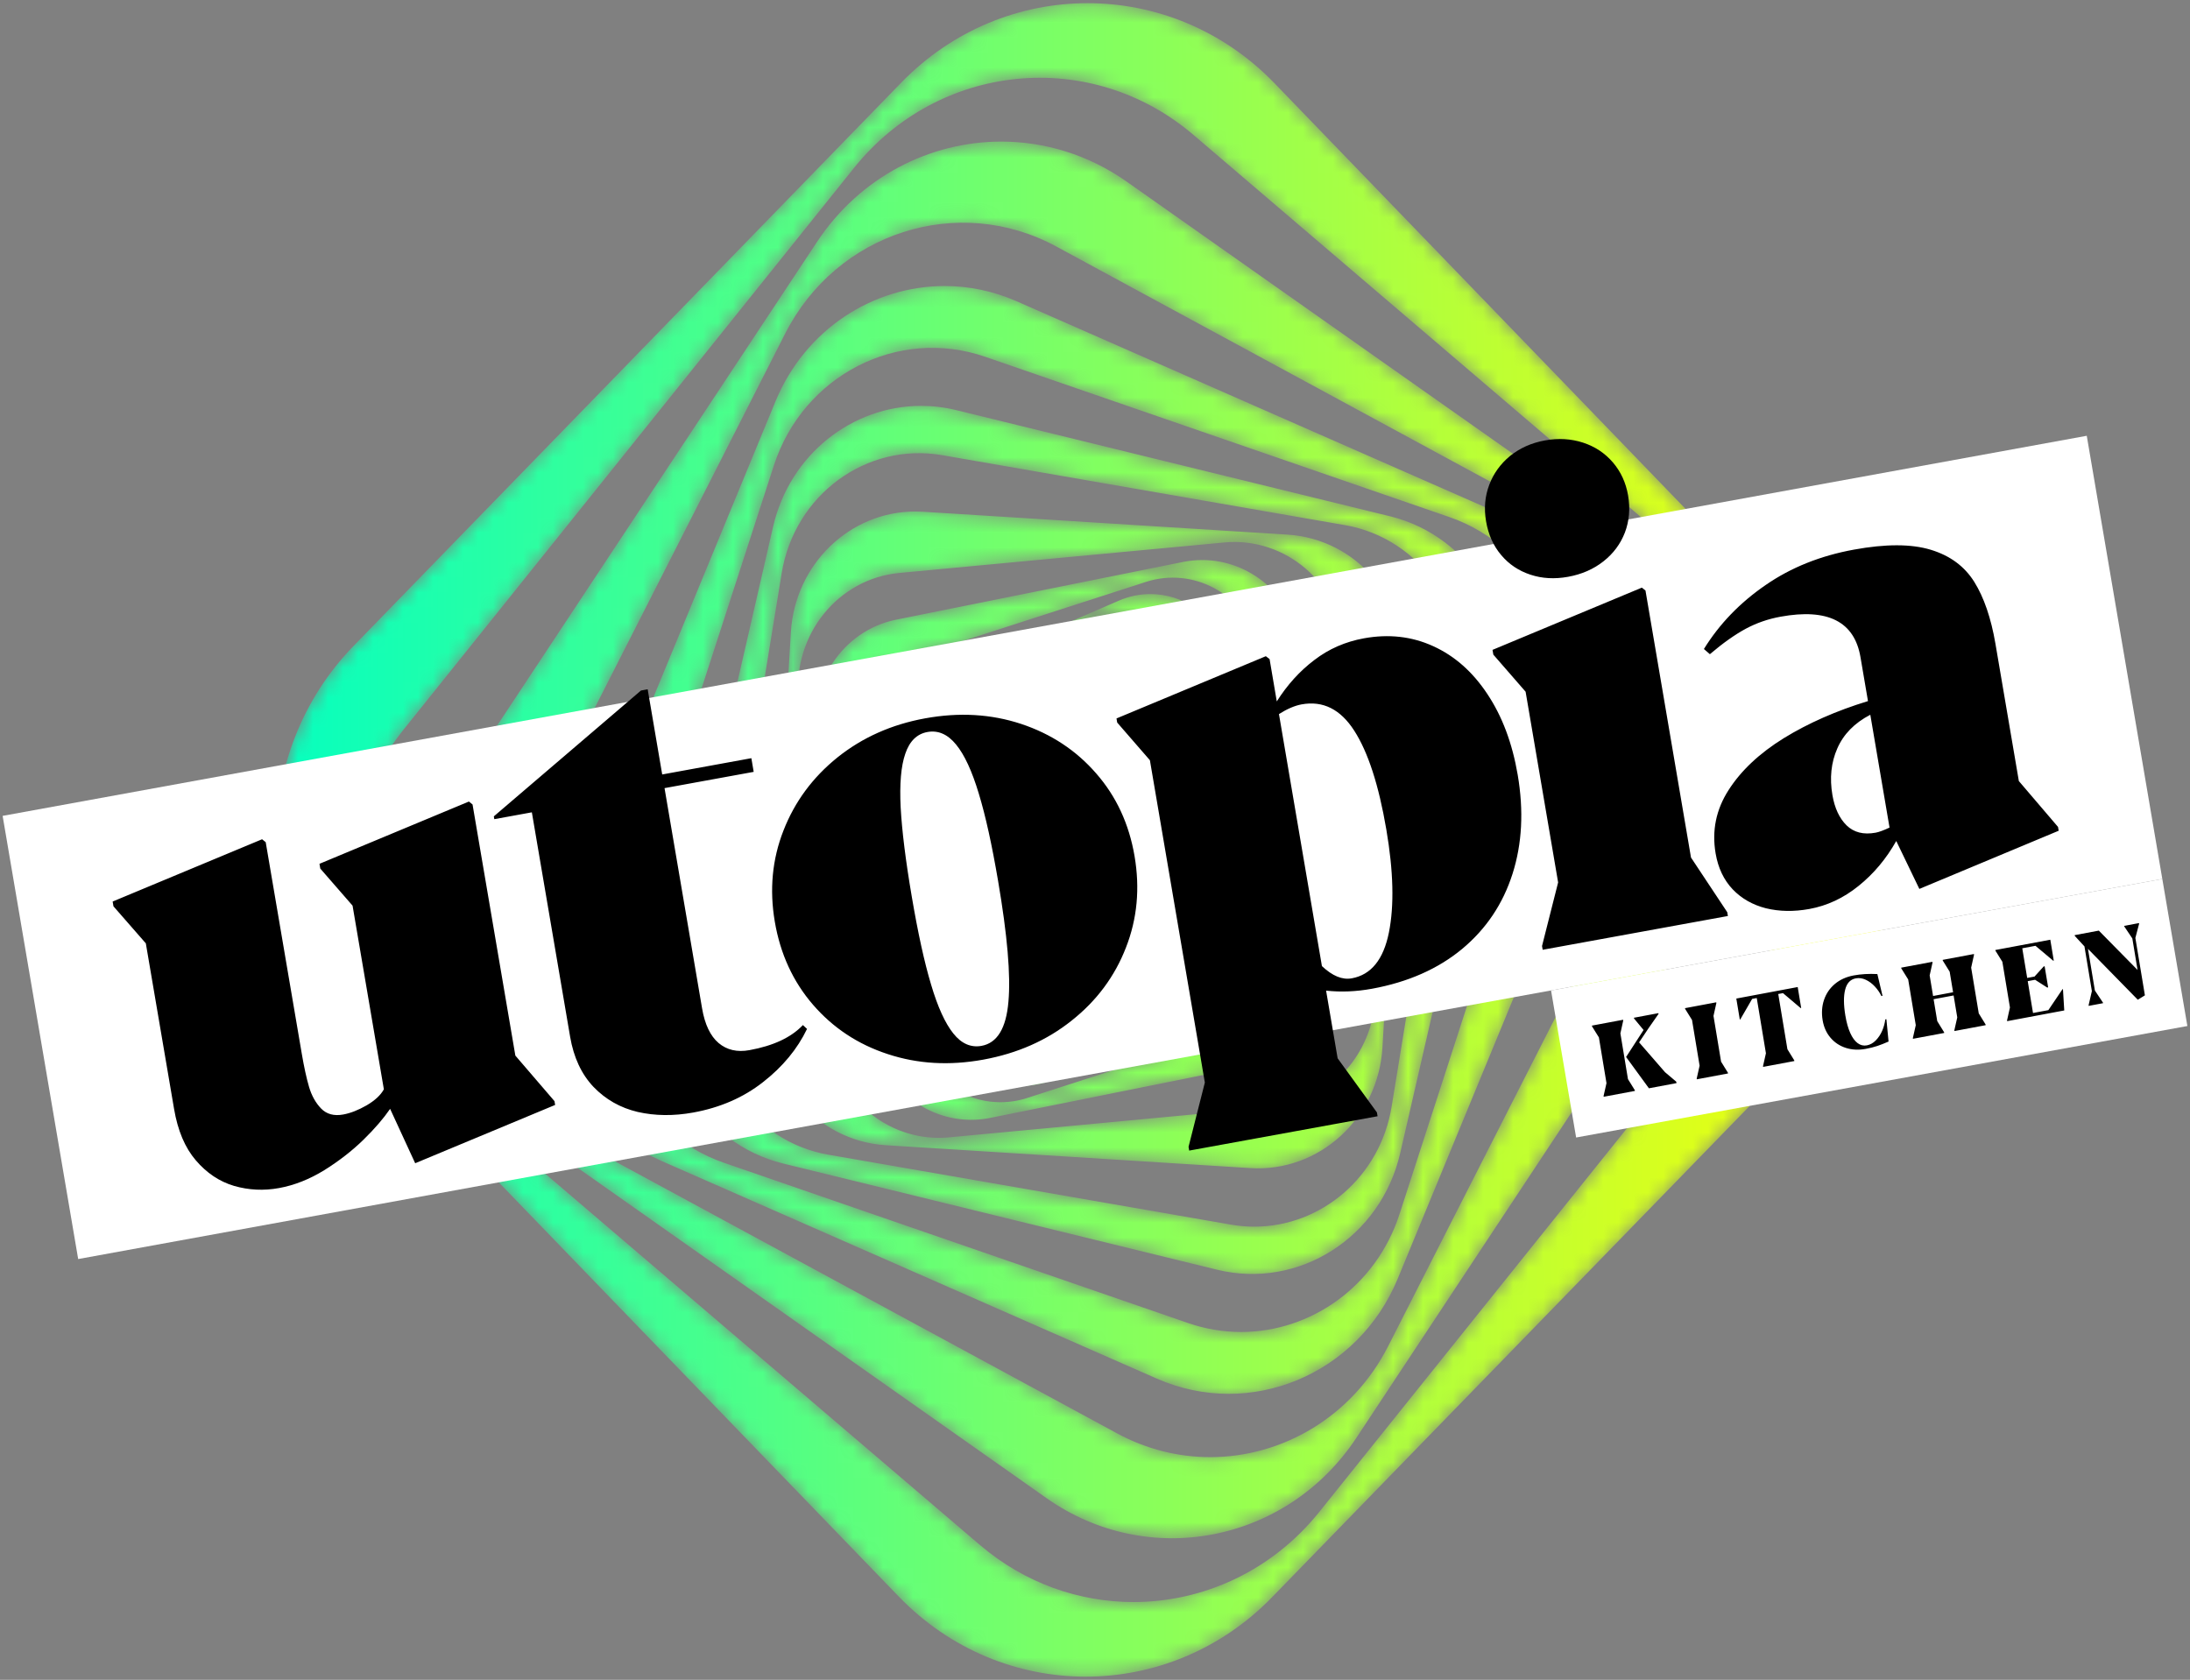
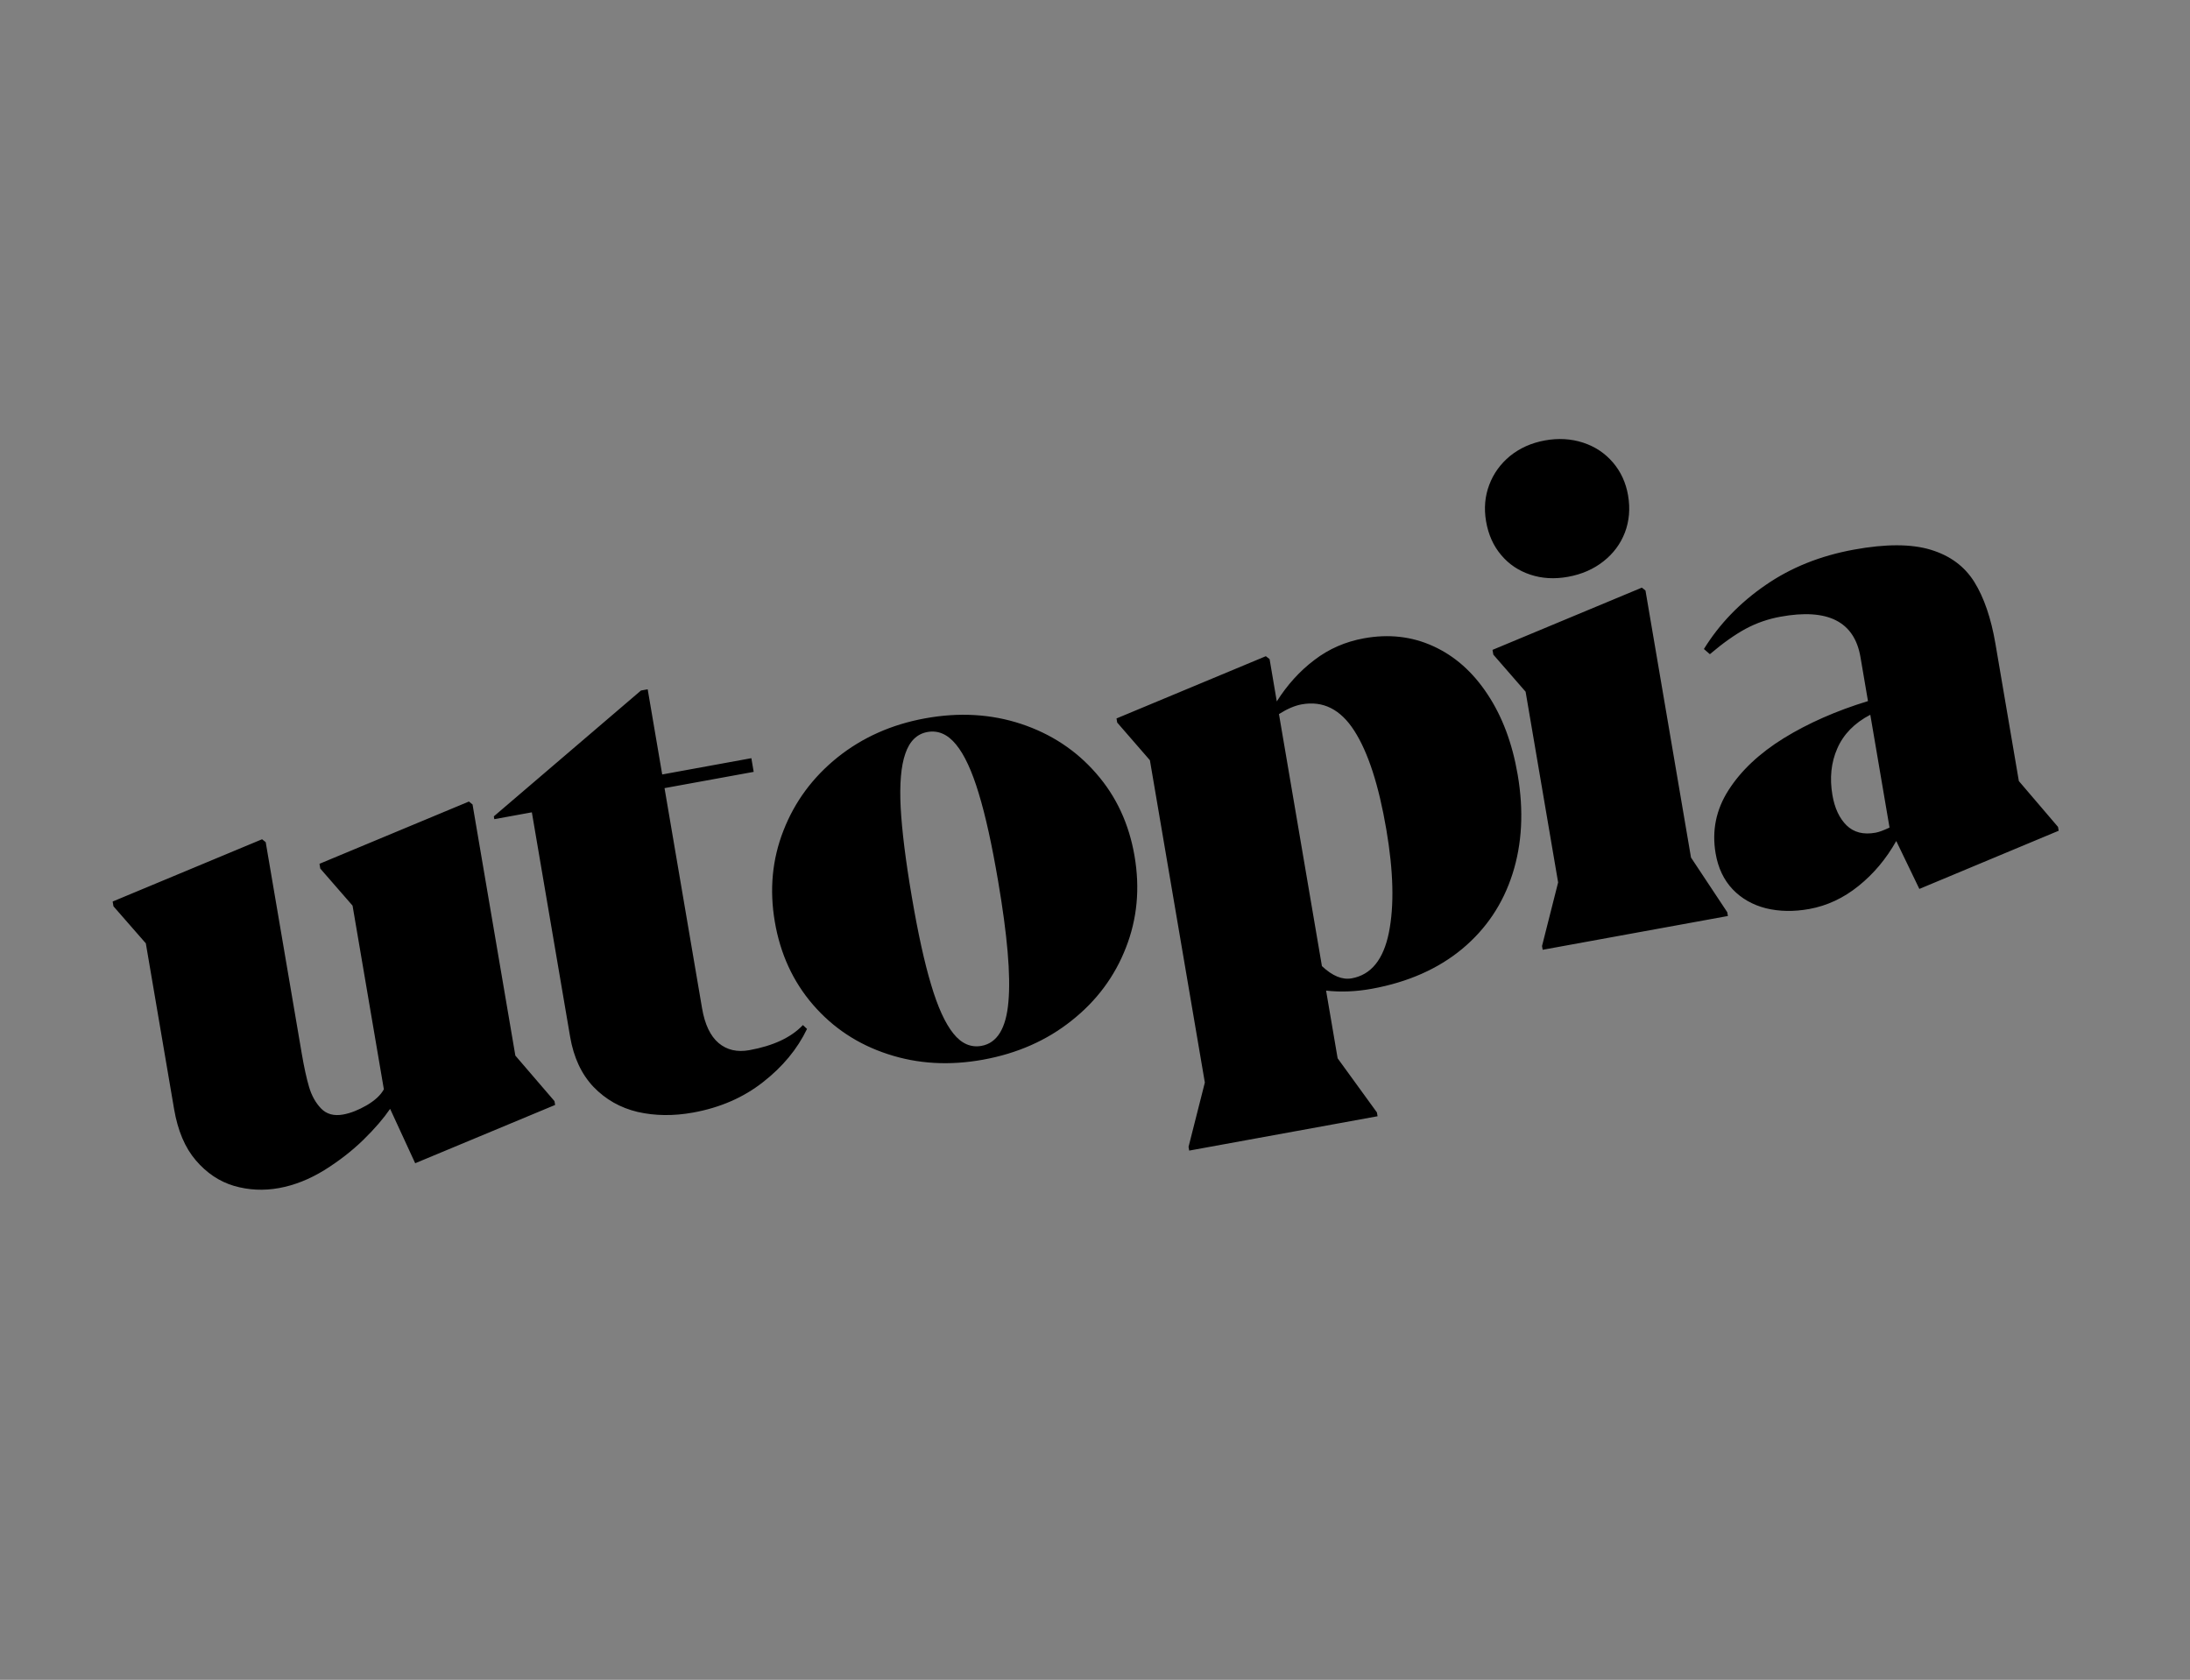
<svg xmlns="http://www.w3.org/2000/svg" xmlns:xlink="http://www.w3.org/1999/xlink" width="146px" height="112px" viewBox="0 0 146 112" version="1.1">
  <rect x="0" y="0" width="146" height="112" fill="#808080" stroke="none" />
  <title>06700C09-8F1B-41F0-BAA2-79F4F9D08493</title>
  <defs>
    <path d="M41.709,5.511 L5.198,43.07 C-1.687,50.153 -1.705,61.655 5.157,68.762 L5.157,68.762 L41.546,106.447 C48.408,113.553 59.552,113.572 66.437,106.489 L66.437,106.489 L102.947,68.93 C109.832,61.847 109.85,50.345 102.988,43.238 L102.988,43.238 L66.6,5.553 C63.161,1.993 58.647,0.211 54.134,0.211 L54.134,0.211 C49.639,0.211 45.144,1.977 41.709,5.511 M46.949,103.002 L10.671,72.012 C3.83,66.169 2.874,55.708 8.535,48.646 L8.535,48.646 L38.559,11.202 C44.221,4.141 54.356,3.154 61.197,8.998 L61.197,8.998 L97.475,39.988 C104.316,45.831 105.271,56.293 99.61,63.354 L99.61,63.354 L69.586,100.798 C66.407,104.763 61.816,106.813 57.191,106.813 L57.191,106.813 C53.58,106.813 49.948,105.564 46.949,103.002 M36.092,16.134 L11.552,53.241 C6.925,60.238 8.669,69.783 15.449,74.559 L15.449,74.559 L51.4,99.888 C58.179,104.664 67.426,102.864 72.054,95.866 L72.054,95.866 L96.593,58.759 C101.221,51.762 99.476,42.217 92.697,37.441 L92.697,37.441 L56.746,12.112 C54.183,10.306 51.266,9.44 48.381,9.44 L48.381,9.44 C43.634,9.44 38.97,11.782 36.092,16.134 M56.096,95.564 L21.373,76.749 C14.826,73.201 12.304,64.847 15.741,58.088 L15.741,58.088 L33.97,22.249 C37.407,15.49 45.502,12.888 52.05,16.436 L52.05,16.436 L86.772,35.251 C93.321,38.799 95.842,47.153 92.404,53.912 L92.404,53.912 L74.175,89.751 C71.781,94.459 67.126,97.151 62.308,97.151 L62.308,97.151 C60.211,97.151 58.082,96.641 56.096,95.564 M33.328,26.761 L19.274,60.828 C16.624,67.251 19.521,74.676 25.745,77.412 L25.745,77.412 L58.75,91.917 C64.974,94.653 72.168,91.663 74.818,85.239 L74.818,85.239 L88.871,51.172 C91.522,44.749 88.624,37.324 82.401,34.588 L82.401,34.588 L49.396,20.082 C47.83,19.395 46.203,19.069 44.603,19.069 L44.603,19.069 C39.84,19.069 35.312,21.953 33.328,26.761 M60.831,88.21 L29.895,77.526 C24.062,75.511 20.915,68.997 22.867,62.976 L22.867,62.976 L33.217,31.045 C35.17,25.024 41.481,21.776 47.315,23.79 L47.315,23.79 L78.251,34.474 C84.084,36.489 87.231,43.003 85.279,49.024 L85.279,49.024 L74.928,80.955 C73.369,85.766 69.025,88.807 64.367,88.807 L64.367,88.807 C63.195,88.807 62.004,88.615 60.831,88.21 M33.168,35.12 L26.311,64.969 C25.018,70.597 28.39,76.242 33.843,77.577 L33.843,77.577 L62.762,84.655 C68.215,85.989 73.684,82.509 74.977,76.88 L74.977,76.88 L81.835,47.031 C83.128,41.403 79.755,35.758 74.302,34.423 L74.302,34.423 L45.383,27.345 C44.597,27.153 43.809,27.06 43.034,27.06 L43.034,27.06 C38.438,27.06 34.275,30.303 33.168,35.12 M63.694,81.65 L36.846,76.986 C31.783,76.106 28.37,71.156 29.222,65.931 L29.222,65.931 L33.741,38.219 C34.594,32.993 39.389,29.47 44.451,30.35 L44.451,30.35 L71.3,35.014 C76.363,35.894 79.776,40.843 78.924,46.069 L78.924,46.069 L74.404,73.781 C73.64,78.468 69.704,81.785 65.249,81.785 L65.249,81.785 C64.736,81.785 64.217,81.741 63.694,81.65 M34.353,42.167 L32.874,67.264 C32.595,71.997 36.086,76.066 40.671,76.354 L40.671,76.354 L64.986,77.881 C69.571,78.169 73.514,74.566 73.793,69.833 L73.793,69.833 L75.272,44.736 C75.551,40.003 72.06,35.934 67.475,35.646 L67.475,35.646 L43.16,34.119 C42.988,34.108 42.817,34.103 42.647,34.103 L42.647,34.103 C38.284,34.103 34.621,37.612 34.353,42.167 M36.828,68.889 L34.86,46.529 C34.489,42.313 37.5,38.584 41.585,38.201 L41.585,38.201 L63.249,36.169 C67.334,35.786 70.946,38.894 71.317,43.111 L71.317,43.111 L73.285,65.471 C73.657,69.687 70.646,73.416 66.561,73.799 L66.561,73.799 L44.897,75.831 C44.669,75.852 44.441,75.863 44.216,75.863 L44.216,75.863 C40.418,75.863 37.179,72.87 36.828,68.889 M60.498,37.467 L41.374,41.315 C37.768,42.041 35.415,45.647 36.118,49.368 L36.118,49.368 L39.846,69.107 C40.199,70.98 41.26,72.525 42.685,73.506 L42.685,73.506 C42.71,73.523 42.735,73.54 42.759,73.556 L42.759,73.556 C42.779,73.569 42.798,73.582 42.817,73.595 L42.817,73.595 C42.843,73.611 42.869,73.628 42.895,73.645 L42.895,73.645 C42.914,73.657 42.933,73.669 42.953,73.681 L42.953,73.681 C42.979,73.697 43.005,73.713 43.031,73.729 L43.031,73.729 C43.051,73.74 43.07,73.752 43.09,73.764 L43.09,73.764 C43.116,73.779 43.143,73.794 43.17,73.81 L43.17,73.81 C43.19,73.821 43.211,73.833 43.231,73.844 L43.231,73.844 C43.257,73.859 43.284,73.873 43.311,73.887 L43.311,73.887 C43.331,73.898 43.351,73.909 43.371,73.92 L43.371,73.92 C43.399,73.934 43.427,73.948 43.455,73.962 L43.455,73.962 C43.474,73.972 43.494,73.982 43.513,73.992 L43.513,73.992 C43.542,74.006 43.571,74.02 43.599,74.033 L43.599,74.033 C43.618,74.042 43.637,74.051 43.657,74.06 L43.657,74.06 C43.686,74.074 43.717,74.088 43.747,74.101 L43.747,74.101 C43.765,74.109 43.784,74.117 43.802,74.125 L43.802,74.125 C43.833,74.139 43.864,74.152 43.896,74.165 L43.896,74.165 C43.914,74.173 43.932,74.18 43.949,74.187 L43.949,74.187 C43.982,74.2 44.015,74.213 44.047,74.226 L44.047,74.226 C44.064,74.233 44.081,74.239 44.098,74.245 L44.098,74.245 C44.131,74.258 44.165,74.27 44.199,74.282 L44.199,74.282 C44.215,74.288 44.231,74.294 44.248,74.3 L44.248,74.3 C44.283,74.312 44.317,74.324 44.352,74.335 L44.352,74.335 C44.368,74.34 44.384,74.346 44.4,74.351 L44.4,74.351 C44.436,74.363 44.472,74.373 44.507,74.384 L44.507,74.384 C44.523,74.389 44.538,74.394 44.553,74.398 L44.553,74.398 C44.59,74.409 44.627,74.419 44.664,74.43 L44.664,74.43 C44.678,74.433 44.693,74.438 44.707,74.442 L44.707,74.442 C44.746,74.452 44.784,74.462 44.823,74.471 L44.823,74.471 C44.836,74.475 44.849,74.478 44.863,74.481 L44.863,74.481 C44.902,74.491 44.942,74.5 44.982,74.509 L44.982,74.509 C44.995,74.511 45.007,74.514 45.019,74.517 L45.019,74.517 C45.06,74.526 45.101,74.534 45.142,74.542 L45.142,74.542 C45.154,74.544 45.166,74.547 45.178,74.549 L45.178,74.549 C45.22,74.557 45.262,74.564 45.304,74.571 L45.304,74.571 C45.315,74.573 45.326,74.575 45.337,74.577 L45.337,74.577 C45.38,74.584 45.423,74.591 45.467,74.597 L45.467,74.597 C45.477,74.598 45.487,74.6 45.497,74.601 L45.497,74.601 C45.541,74.607 45.586,74.613 45.63,74.618 L45.63,74.618 C45.64,74.619 45.649,74.62 45.658,74.621 L45.658,74.621 C45.704,74.626 45.75,74.631 45.796,74.635 L45.796,74.635 C45.804,74.636 45.812,74.637 45.82,74.637 L45.82,74.637 C45.867,74.641 45.914,74.645 45.962,74.648 L45.962,74.648 L45.982,74.649 C46.031,74.652 46.08,74.654 46.129,74.656 L46.129,74.656 L46.146,74.657 C46.195,74.659 46.245,74.659 46.295,74.66 L46.295,74.66 L46.311,74.661 C46.361,74.661 46.412,74.661 46.462,74.66 L46.462,74.66 L46.476,74.66 C46.528,74.659 46.58,74.657 46.631,74.655 L46.631,74.655 L46.642,74.655 C46.695,74.653 46.747,74.65 46.8,74.646 L46.8,74.646 L46.809,74.646 C46.862,74.642 46.916,74.637 46.969,74.632 L46.969,74.632 L46.975,74.632 C47.03,74.627 47.084,74.621 47.138,74.614 L47.138,74.614 L47.143,74.614 C47.198,74.607 47.253,74.6 47.308,74.592 L47.308,74.592 L47.311,74.591 C47.367,74.583 47.423,74.574 47.479,74.564 L47.479,74.564 L47.479,74.564 C47.535,74.555 47.592,74.544 47.648,74.533 L47.648,74.533 L66.771,70.685 C70.377,69.959 72.731,66.353 72.028,62.631 L72.028,62.631 L68.3,42.893 C67.681,39.615 64.897,37.339 61.778,37.339 L61.778,37.339 C61.356,37.339 60.928,37.381 60.498,37.467 M42.63,69.158 L37.406,51.917 C36.421,48.666 38.175,45.206 41.325,44.189 L41.325,44.189 L58.029,38.797 C61.178,37.78 64.531,39.591 65.516,42.842 L65.516,42.842 L70.74,60.083 C71.725,63.334 69.97,66.794 66.821,67.811 L66.821,67.811 L50.117,73.203 C50.068,73.219 50.019,73.234 49.97,73.248 L49.97,73.248 C49.951,73.254 49.932,73.259 49.913,73.265 L49.913,73.265 C49.883,73.273 49.853,73.282 49.823,73.29 L49.823,73.29 C49.804,73.295 49.785,73.3 49.765,73.304 L49.765,73.304 C49.735,73.312 49.706,73.32 49.676,73.327 L49.676,73.327 C49.654,73.332 49.633,73.337 49.612,73.341 L49.612,73.341 C49.584,73.348 49.556,73.354 49.529,73.36 L49.529,73.36 C49.506,73.365 49.483,73.369 49.461,73.374 L49.461,73.374 C49.434,73.379 49.408,73.385 49.381,73.39 L49.381,73.39 C49.357,73.394 49.333,73.398 49.309,73.402 L49.309,73.402 C49.284,73.406 49.259,73.411 49.235,73.415 L49.235,73.415 C49.209,73.419 49.183,73.422 49.158,73.426 L49.158,73.426 C49.134,73.429 49.11,73.433 49.087,73.436 L49.087,73.436 C49.062,73.439 49.037,73.442 49.012,73.445 L49.012,73.445 C48.988,73.448 48.964,73.451 48.939,73.454 L48.939,73.454 C48.914,73.456 48.89,73.458 48.865,73.461 L48.865,73.461 C48.841,73.463 48.817,73.465 48.793,73.467 L48.793,73.467 C48.767,73.47 48.741,73.471 48.715,73.473 L48.715,73.473 C48.692,73.474 48.669,73.476 48.646,73.477 L48.646,73.477 C48.62,73.479 48.594,73.48 48.568,73.481 L48.568,73.481 C48.545,73.482 48.522,73.483 48.5,73.484 L48.5,73.484 C48.474,73.484 48.448,73.484 48.422,73.485 L48.422,73.485 C48.399,73.485 48.376,73.486 48.353,73.486 L48.353,73.486 C48.327,73.486 48.302,73.486 48.277,73.485 L48.277,73.485 C48.254,73.485 48.23,73.485 48.207,73.485 L48.207,73.485 C48.181,73.484 48.156,73.483 48.13,73.482 L48.13,73.482 C48.107,73.481 48.085,73.481 48.062,73.479 L48.062,73.479 C48.036,73.479 48.01,73.477 47.984,73.475 L47.984,73.475 C47.962,73.474 47.94,73.472 47.918,73.471 L47.918,73.471 C47.891,73.469 47.865,73.467 47.839,73.464 L47.839,73.464 C47.817,73.463 47.795,73.461 47.774,73.459 L47.774,73.459 C47.747,73.456 47.72,73.453 47.693,73.45 L47.693,73.45 C47.672,73.448 47.651,73.446 47.63,73.443 L47.63,73.443 C47.604,73.44 47.577,73.436 47.55,73.432 L47.55,73.432 C47.529,73.43 47.508,73.427 47.487,73.423 L47.487,73.423 C47.461,73.419 47.435,73.415 47.408,73.411 L47.408,73.411 C47.387,73.407 47.366,73.404 47.345,73.401 L47.345,73.401 C47.319,73.396 47.292,73.391 47.265,73.386 L47.265,73.386 C47.245,73.382 47.225,73.378 47.205,73.374 L47.205,73.374 C47.178,73.369 47.151,73.363 47.124,73.358 L47.124,73.358 C47.104,73.353 47.084,73.349 47.064,73.344 L47.064,73.344 C47.037,73.338 47.011,73.332 46.985,73.326 L46.985,73.326 C46.964,73.321 46.944,73.316 46.925,73.311 L46.925,73.311 C46.897,73.304 46.87,73.297 46.844,73.29 L46.844,73.29 C46.825,73.285 46.806,73.28 46.787,73.275 L46.787,73.275 C46.759,73.267 46.732,73.259 46.705,73.251 L46.705,73.251 C46.686,73.246 46.668,73.241 46.65,73.235 L46.65,73.235 C46.622,73.227 46.595,73.218 46.567,73.209 L46.567,73.209 C46.549,73.203 46.531,73.197 46.513,73.192 L46.513,73.192 C46.486,73.183 46.458,73.173 46.431,73.163 L46.431,73.163 C46.413,73.157 46.396,73.151 46.379,73.145 L46.379,73.145 C46.351,73.135 46.323,73.125 46.295,73.114 L46.295,73.114 C46.278,73.108 46.261,73.102 46.245,73.095 L46.245,73.095 C46.217,73.085 46.19,73.074 46.162,73.063 L46.162,73.063 C46.145,73.056 46.129,73.049 46.112,73.042 L46.112,73.042 C46.084,73.031 46.057,73.019 46.03,73.007 L46.03,73.007 C46.014,73 45.997,72.993 45.981,72.986 L45.981,72.986 C45.953,72.974 45.926,72.961 45.898,72.949 L45.898,72.949 C45.883,72.942 45.867,72.934 45.851,72.927 L45.851,72.927 C45.824,72.914 45.796,72.9 45.769,72.887 L45.769,72.887 C45.753,72.879 45.738,72.872 45.723,72.865 L45.723,72.865 C45.695,72.851 45.668,72.836 45.64,72.822 L45.64,72.822 C45.626,72.814 45.611,72.807 45.597,72.799 L45.597,72.799 C45.569,72.784 45.541,72.769 45.513,72.754 L45.513,72.754 C45.499,72.746 45.485,72.739 45.472,72.73 L45.472,72.73 C45.444,72.715 45.416,72.699 45.388,72.683 L45.388,72.683 C45.375,72.675 45.361,72.667 45.348,72.659 L45.348,72.659 C45.32,72.642 45.292,72.625 45.264,72.608 L45.264,72.608 C45.252,72.601 45.239,72.593 45.226,72.585 L45.226,72.585 C45.198,72.567 45.171,72.549 45.143,72.531 L45.143,72.531 C45.131,72.523 45.118,72.515 45.106,72.507 L45.106,72.507 C45.078,72.489 45.051,72.47 45.023,72.451 L45.023,72.451 C45.011,72.443 45,72.435 44.988,72.427 L44.988,72.427 C44.96,72.408 44.932,72.388 44.905,72.368 L44.905,72.368 C44.894,72.36 44.882,72.352 44.871,72.343 L44.871,72.343 C44.844,72.323 44.816,72.303 44.789,72.282 L44.789,72.282 C44.778,72.274 44.767,72.266 44.757,72.257 L44.757,72.257 C44.729,72.236 44.702,72.215 44.675,72.193 L44.675,72.193 C44.664,72.185 44.654,72.177 44.644,72.168 L44.644,72.168 C44.617,72.147 44.59,72.124 44.563,72.102 L44.563,72.102 C44.553,72.093 44.543,72.085 44.533,72.077 L44.533,72.077 C44.506,72.054 44.479,72.031 44.453,72.007 L44.453,72.007 C44.443,71.999 44.434,71.991 44.424,71.982 L44.424,71.982 C44.398,71.958 44.371,71.934 44.344,71.91 L44.344,71.91 C44.336,71.902 44.327,71.893 44.318,71.885 L44.318,71.885 C44.292,71.861 44.265,71.835 44.239,71.81 L44.239,71.81 C44.23,71.802 44.222,71.794 44.214,71.785 L44.214,71.785 C44.187,71.759 44.161,71.734 44.135,71.707 L44.135,71.707 C44.127,71.699 44.119,71.691 44.112,71.683 L44.112,71.683 C44.086,71.656 44.06,71.629 44.034,71.601 L44.034,71.601 L44.012,71.578 C43.986,71.55 43.96,71.522 43.935,71.493 L43.935,71.493 C43.928,71.486 43.921,71.478 43.915,71.47 L43.915,71.47 C43.889,71.441 43.864,71.412 43.839,71.383 L43.839,71.383 C43.832,71.375 43.826,71.368 43.819,71.36 L43.819,71.36 C43.794,71.33 43.769,71.3 43.745,71.269 L43.745,71.269 C43.739,71.262 43.733,71.255 43.727,71.247 L43.727,71.247 C43.702,71.216 43.678,71.185 43.653,71.153 L43.653,71.153 C43.648,71.146 43.642,71.139 43.637,71.132 L43.637,71.132 C43.612,71.1 43.588,71.068 43.565,71.036 L43.565,71.036 C43.559,71.028 43.554,71.021 43.549,71.014 L43.549,71.014 C43.525,70.981 43.501,70.947 43.478,70.914 L43.478,70.914 L43.465,70.895 C43.441,70.861 43.418,70.826 43.395,70.791 L43.395,70.791 C43.39,70.785 43.386,70.778 43.382,70.771 L43.382,70.771 C43.359,70.736 43.336,70.701 43.314,70.666 L43.314,70.666 C43.31,70.659 43.306,70.653 43.302,70.646 L43.302,70.646 C43.28,70.61 43.257,70.574 43.236,70.537 L43.236,70.537 L43.226,70.52 C43.204,70.483 43.182,70.445 43.161,70.407 L43.161,70.407 L43.151,70.39 C43.13,70.352 43.109,70.313 43.089,70.274 L43.089,70.274 L43.08,70.259 C43.06,70.219 43.039,70.179 43.019,70.139 L43.019,70.139 C43.017,70.135 43.015,70.13 43.012,70.125 L43.012,70.125 C42.992,70.084 42.972,70.043 42.953,70.001 L42.953,70.001 L42.948,69.991 C42.928,69.948 42.909,69.905 42.89,69.861 L42.89,69.861 L42.886,69.853 C42.867,69.809 42.848,69.764 42.83,69.72 L42.83,69.72 L42.827,69.713 C42.809,69.668 42.791,69.622 42.773,69.576 L42.773,69.576 L42.771,69.569 C42.753,69.523 42.736,69.477 42.72,69.43 L42.72,69.43 L42.718,69.426 C42.702,69.379 42.685,69.33 42.669,69.282 L42.669,69.282 L42.669,69.282 L42.669,69.282 C42.656,69.24 42.643,69.199 42.63,69.158 M56.208,40.052 L41.522,46.439 C38.753,47.644 37.454,50.937 38.621,53.796 L38.621,53.796 L44.81,68.954 C45.977,71.812 49.168,73.153 51.937,71.949 L51.937,71.949 L66.623,65.561 C69.392,64.356 70.692,61.063 69.524,58.204 L69.524,58.204 L63.336,43.046 C62.459,40.9 60.442,39.609 58.319,39.609 L58.319,39.609 C57.614,39.609 56.898,39.751 56.208,40.052 M47.521,68.693 L40.14,56.129 C38.748,53.76 39.48,50.674 41.776,49.238 L41.776,49.238 L53.948,41.619 C56.244,40.182 59.233,40.938 60.625,43.307 L60.625,43.307 L68.006,55.871 C69.398,58.241 68.665,61.326 66.37,62.762 L66.37,62.762 L54.198,70.381 C53.41,70.874 52.54,71.109 51.682,71.109 L51.682,71.109 C50.038,71.109 48.435,70.249 47.521,68.693 M52.126,43.241 L42.285,51.665 C40.43,53.253 40.173,56.094 41.712,58.009 L41.712,58.009 L49.873,68.167 C51.412,70.082 54.164,70.347 56.019,68.759 L56.019,68.759 L65.86,60.335 C67.716,58.747 67.973,55.906 66.434,53.991 L66.434,53.991 L58.273,43.834 C57.41,42.759 56.165,42.204 54.911,42.204 L54.911,42.204 C53.929,42.204 52.941,42.544 52.126,43.241 M52.28,67.065 L43.8,59.665 C42.201,58.27 42.001,55.801 43.353,54.15 L43.353,54.15 L50.522,45.397 C51.874,43.746 54.266,43.54 55.865,44.935 L55.865,44.935 L64.345,52.335 C65.945,53.73 66.145,56.199 64.793,57.85 L64.793,57.85 L57.624,66.603 C56.874,67.519 55.804,67.99 54.726,67.99 L54.726,67.99 C53.862,67.99 52.993,67.686 52.28,67.065 M49.131,47.725 L44.669,56.524 C43.828,58.183 44.449,60.232 46.056,61.101 L46.056,61.101 L54.58,65.707 C56.188,66.575 58.173,65.934 59.014,64.274 L59.014,64.274 L63.477,55.476 C64.318,53.817 63.697,51.768 62.09,50.899 L62.09,50.899 L53.565,46.294 C53.079,46.031 52.558,45.906 52.044,45.906 L52.044,45.906 C50.861,45.906 49.718,46.568 49.131,47.725 M55.768,64.467 L47.679,61.585 C46.153,61.041 45.343,59.324 45.87,57.75 L45.87,57.75 L48.662,49.4 C49.189,47.825 50.852,46.99 52.378,47.533 L52.378,47.533 L60.467,50.415 C61.993,50.959 62.802,52.676 62.276,54.25 L62.276,54.25 L59.484,62.6 C59.066,63.849 57.934,64.633 56.722,64.633 L56.722,64.633 C56.406,64.633 56.084,64.579 55.768,64.467 M48.56,51.113 L47.278,58.661 C47.036,60.085 47.959,61.441 49.338,61.69 L49.338,61.69 L56.651,63.013 C58.03,63.263 59.344,62.311 59.586,60.887 L59.586,60.887 L60.867,53.339 C61.109,51.915 60.187,50.559 58.808,50.31 L58.808,50.31 L51.495,48.987 C51.347,48.96 51.199,48.947 51.054,48.947 L51.054,48.947 C49.846,48.947 48.776,49.842 48.56,51.113 M57.229,61.587 L50.828,61.532 C49.621,61.522 48.65,60.503 48.66,59.258 L48.66,59.258 L48.713,52.651 C48.723,51.405 49.709,50.403 50.916,50.413 L50.916,50.413 L57.318,50.468 C58.525,50.478 59.495,51.496 59.485,52.742 L59.485,52.742 L59.433,59.349 C59.423,60.589 58.446,61.587 57.247,61.587 L57.247,61.587 C57.241,61.587 57.235,61.587 57.229,61.587 M55.842,50.795 L50.489,51.908 C49.48,52.117 48.827,53.132 49.03,54.174 L49.03,54.174 L50.108,59.699 C50.312,60.741 51.295,61.415 52.304,61.205 L52.304,61.205 L57.657,60.092 C58.666,59.883 59.319,58.868 59.116,57.826 L59.116,57.826 L58.038,52.301 C57.859,51.388 57.081,50.757 56.212,50.757 L56.212,50.757 C56.09,50.757 55.966,50.769 55.842,50.795 M51.576,59.78 L49.662,55.544 C49.301,54.745 49.636,53.795 50.41,53.423 L50.41,53.423 L54.515,51.448 C55.289,51.075 56.209,51.421 56.57,52.22 L56.57,52.22 L58.483,56.456 C58.844,57.255 58.509,58.205 57.735,58.577 L57.735,58.577 L53.631,60.552 C53.419,60.654 53.197,60.702 52.978,60.702 L52.978,60.702 C52.396,60.702 51.838,60.361 51.576,59.78 M53.602,52.185 L50.602,54.603 C50.036,55.058 49.935,55.902 50.377,56.485 L50.377,56.485 L52.719,59.583 C53.161,60.167 53.978,60.271 54.543,59.815 L54.543,59.815 L57.544,57.397 C58.11,56.941 58.21,56.098 57.769,55.515 L57.769,55.515 L55.427,52.417 C55.17,52.078 54.788,51.901 54.401,51.901 L54.401,51.901 C54.121,51.901 53.84,51.994 53.602,52.185 M53.764,59.158 L51.238,57.23 C50.762,56.866 50.661,56.173 51.014,55.682 L51.014,55.682 L52.881,53.074 C53.234,52.583 53.905,52.479 54.382,52.842 L54.382,52.842 L56.907,54.77 C57.384,55.134 57.484,55.827 57.132,56.319 L57.132,56.319 L55.264,58.926 C55.054,59.219 54.73,59.375 54.401,59.375 L54.401,59.375 C54.18,59.375 53.956,59.304 53.764,59.158 M52.476,54.052 L51.652,56.516 C51.496,56.981 51.735,57.488 52.186,57.648 L52.186,57.648 L54.573,58.499 C55.023,58.659 55.514,58.413 55.67,57.948 L55.67,57.948 L56.494,55.484 C56.65,55.019 56.41,54.512 55.96,54.352 L55.96,54.352 L53.573,53.501 C53.48,53.468 53.385,53.452 53.291,53.452 L53.291,53.452 C52.933,53.452 52.599,53.683 52.476,54.052 M54.869,57.975 L52.773,57.666 C52.378,57.608 52.103,57.23 52.159,56.822 L52.159,56.822 L52.458,54.658 C52.515,54.25 52.881,53.967 53.277,54.025 L53.277,54.025 L55.373,54.334 C55.768,54.392 56.043,54.77 55.986,55.178 L55.986,55.178 L55.687,57.342 C55.636,57.714 55.326,57.983 54.972,57.983 L54.972,57.983 C54.938,57.983 54.904,57.98 54.869,57.975 M54.644,54.432 L53.011,54.732 C52.704,54.789 52.498,55.092 52.553,55.41 L52.553,55.41 L52.844,57.096 C52.899,57.413 53.193,57.625 53.501,57.568 L53.501,57.568 L55.134,57.268 C55.442,57.211 55.648,56.908 55.592,56.59 L55.592,56.59 L55.301,54.904 C55.252,54.621 55.014,54.422 54.744,54.422 L54.744,54.422 C54.712,54.422 54.678,54.425 54.644,54.432 M53.287,57.148 L52.72,55.837 C52.613,55.589 52.721,55.299 52.96,55.189 L52.96,55.189 L54.231,54.604 C54.471,54.493 54.752,54.604 54.859,54.852 L54.859,54.852 L55.426,56.163 C55.533,56.411 55.425,56.701 55.186,56.811 L55.186,56.811 L53.915,57.396 C53.852,57.425 53.786,57.439 53.721,57.439 L53.721,57.439 C53.539,57.439 53.366,57.331 53.287,57.148 M53.892,54.83 L52.991,55.605 C52.821,55.751 52.797,56.011 52.939,56.187 L52.939,56.187 L53.69,57.117 C53.831,57.293 54.084,57.316 54.254,57.17 L54.254,57.17 L55.155,56.395 C55.325,56.249 55.348,55.989 55.207,55.813 L55.207,55.813 L54.456,54.883 C54.377,54.785 54.263,54.734 54.148,54.734 L54.148,54.734 C54.058,54.734 53.967,54.766 53.892,54.83 M53.951,56.978 L53.182,56.357 C53.037,56.24 53.012,56.024 53.125,55.874 L53.125,55.874 L53.727,55.081 C53.84,54.931 54.049,54.905 54.194,55.022 L54.194,55.022 L54.963,55.643 C55.108,55.76 55.134,55.976 55.02,56.126 L55.02,56.126 L54.419,56.919 C54.353,57.006 54.255,57.051 54.156,57.051 L54.156,57.051 C54.084,57.051 54.012,57.027 53.951,56.978 M53.608,55.343 L53.292,56.107 C53.232,56.251 53.297,56.418 53.437,56.48 L53.437,56.48 L54.177,56.806 C54.317,56.868 54.478,56.801 54.538,56.656 L54.538,56.656 L54.854,55.893 C54.913,55.749 54.849,55.582 54.709,55.52 L54.709,55.52 L53.969,55.194 C53.934,55.179 53.897,55.171 53.861,55.171 L53.861,55.171 C53.754,55.171 53.653,55.236 53.608,55.343 M54.303,56.602 L53.671,56.497 C53.551,56.477 53.47,56.361 53.489,56.238 L53.489,56.238 L53.592,55.585 C53.611,55.461 53.723,55.378 53.842,55.398 L53.842,55.398 L54.475,55.503 C54.595,55.523 54.676,55.639 54.657,55.762 L54.657,55.762 L54.554,56.415 C54.537,56.527 54.444,56.605 54.339,56.605 L54.339,56.605 C54.327,56.605 54.315,56.604 54.303,56.602 M54.318,55.524 L53.785,55.55 C53.685,55.555 53.607,55.643 53.612,55.747 L53.612,55.747 L53.637,56.297 C53.642,56.401 53.727,56.481 53.828,56.476 L53.828,56.476 L54.36,56.45 C54.461,56.445 54.539,56.357 54.534,56.253 L54.534,56.253 L54.509,55.703 C54.504,55.603 54.424,55.524 54.327,55.524 L54.327,55.524 C54.324,55.524 54.321,55.524 54.318,55.524 M53.767,56.313 L53.66,55.873 C53.64,55.79 53.689,55.706 53.769,55.685 L53.769,55.685 L54.196,55.574 C54.276,55.553 54.358,55.604 54.378,55.687 L54.378,55.687 L54.486,56.127 C54.506,56.21 54.457,56.294 54.376,56.315 L54.376,56.315 L53.95,56.426 C53.938,56.429 53.925,56.431 53.913,56.431 L53.913,56.431 C53.846,56.431 53.785,56.384 53.767,56.313 M54.057,55.644 L53.762,55.844 C53.707,55.881 53.691,55.958 53.728,56.016 L53.728,56.016 L53.921,56.32 C53.958,56.378 54.033,56.394 54.088,56.356 L54.088,56.356 L54.383,56.156 C54.439,56.119 54.454,56.042 54.418,55.984 L54.418,55.984 L54.224,55.68 C54.201,55.643 54.163,55.624 54.123,55.624 L54.123,55.624 C54.101,55.624 54.078,55.63 54.057,55.644 M54.023,56.276 L53.814,56.086 C53.775,56.05 53.771,55.989 53.806,55.948 L53.806,55.948 L53.989,55.733 C54.024,55.692 54.084,55.688 54.123,55.724 L54.123,55.724 L54.332,55.914 C54.371,55.95 54.375,56.011 54.34,56.052 L54.34,56.052 L54.156,56.267 C54.138,56.289 54.112,56.3 54.085,56.3 L54.085,56.3 C54.063,56.3 54.04,56.292 54.023,56.276 M53.936,55.838 L53.869,56.047 C53.856,56.086 53.877,56.129 53.916,56.142 L53.916,56.142 L54.118,56.21 C54.156,56.223 54.198,56.202 54.21,56.162 L54.21,56.162 L54.277,55.953 C54.289,55.914 54.269,55.871 54.23,55.858 L54.23,55.858 L54.028,55.79 C54.02,55.787 54.012,55.786 54.005,55.786 L54.005,55.786 C53.974,55.786 53.946,55.806 53.936,55.838" id="path-1" />
    <linearGradient x1="-2.04537398e-05%" y1="50%" x2="100%" y2="50%" id="linearGradient-3">
      <stop stop-color="#00FFC3" offset="0%" />
      <stop stop-color="#FFFF00" offset="100%" />
    </linearGradient>
  </defs>
  <g id="Page-1" stroke="none" stroke-width="1" fill="none" fill-rule="evenodd">
    <g id="Home" transform="translate(-40, -28)">
      <g id="Logo" transform="translate(40, 28)">
        <g id="Group-5" transform="translate(18.371, 0)">
          <mask id="mask-2" fill="white">
            <use xlink:href="#path-1" />
          </mask>
          <g id="Clip-4" />
-           <path d="M41.709,5.511 L5.198,43.07 C-1.687,50.153 -1.705,61.655 5.157,68.762 L5.157,68.762 L41.546,106.447 C48.408,113.553 59.552,113.572 66.437,106.489 L66.437,106.489 L102.947,68.93 C109.832,61.847 109.85,50.345 102.988,43.238 L102.988,43.238 L66.6,5.553 C63.161,1.993 58.647,0.211 54.134,0.211 L54.134,0.211 C49.639,0.211 45.144,1.977 41.709,5.511 M46.949,103.002 L10.671,72.012 C3.83,66.169 2.874,55.708 8.535,48.646 L8.535,48.646 L38.559,11.202 C44.221,4.141 54.356,3.154 61.197,8.998 L61.197,8.998 L97.475,39.988 C104.316,45.831 105.271,56.293 99.61,63.354 L99.61,63.354 L69.586,100.798 C66.407,104.763 61.816,106.813 57.191,106.813 L57.191,106.813 C53.58,106.813 49.948,105.564 46.949,103.002 M36.092,16.134 L11.552,53.241 C6.925,60.238 8.669,69.783 15.449,74.559 L15.449,74.559 L51.4,99.888 C58.179,104.664 67.426,102.864 72.054,95.866 L72.054,95.866 L96.593,58.759 C101.221,51.762 99.476,42.217 92.697,37.441 L92.697,37.441 L56.746,12.112 C54.183,10.306 51.266,9.44 48.381,9.44 L48.381,9.44 C43.634,9.44 38.97,11.782 36.092,16.134 M56.096,95.564 L21.373,76.749 C14.826,73.201 12.304,64.847 15.741,58.088 L15.741,58.088 L33.97,22.249 C37.407,15.49 45.502,12.888 52.05,16.436 L52.05,16.436 L86.772,35.251 C93.321,38.799 95.842,47.153 92.404,53.912 L92.404,53.912 L74.175,89.751 C71.781,94.459 67.126,97.151 62.308,97.151 L62.308,97.151 C60.211,97.151 58.082,96.641 56.096,95.564 M33.328,26.761 L19.274,60.828 C16.624,67.251 19.521,74.676 25.745,77.412 L25.745,77.412 L58.75,91.917 C64.974,94.653 72.168,91.663 74.818,85.239 L74.818,85.239 L88.871,51.172 C91.522,44.749 88.624,37.324 82.401,34.588 L82.401,34.588 L49.396,20.082 C47.83,19.395 46.203,19.069 44.603,19.069 L44.603,19.069 C39.84,19.069 35.312,21.953 33.328,26.761 M60.831,88.21 L29.895,77.526 C24.062,75.511 20.915,68.997 22.867,62.976 L22.867,62.976 L33.217,31.045 C35.17,25.024 41.481,21.776 47.315,23.79 L47.315,23.79 L78.251,34.474 C84.084,36.489 87.231,43.003 85.279,49.024 L85.279,49.024 L74.928,80.955 C73.369,85.766 69.025,88.807 64.367,88.807 L64.367,88.807 C63.195,88.807 62.004,88.615 60.831,88.21 M33.168,35.12 L26.311,64.969 C25.018,70.597 28.39,76.242 33.843,77.577 L33.843,77.577 L62.762,84.655 C68.215,85.989 73.684,82.509 74.977,76.88 L74.977,76.88 L81.835,47.031 C83.128,41.403 79.755,35.758 74.302,34.423 L74.302,34.423 L45.383,27.345 C44.597,27.153 43.809,27.06 43.034,27.06 L43.034,27.06 C38.438,27.06 34.275,30.303 33.168,35.12 M63.694,81.65 L36.846,76.986 C31.783,76.106 28.37,71.156 29.222,65.931 L29.222,65.931 L33.741,38.219 C34.594,32.993 39.389,29.47 44.451,30.35 L44.451,30.35 L71.3,35.014 C76.363,35.894 79.776,40.843 78.924,46.069 L78.924,46.069 L74.404,73.781 C73.64,78.468 69.704,81.785 65.249,81.785 L65.249,81.785 C64.736,81.785 64.217,81.741 63.694,81.65 M34.353,42.167 L32.874,67.264 C32.595,71.997 36.086,76.066 40.671,76.354 L40.671,76.354 L64.986,77.881 C69.571,78.169 73.514,74.566 73.793,69.833 L73.793,69.833 L75.272,44.736 C75.551,40.003 72.06,35.934 67.475,35.646 L67.475,35.646 L43.16,34.119 C42.988,34.108 42.817,34.103 42.647,34.103 L42.647,34.103 C38.284,34.103 34.621,37.612 34.353,42.167 M36.828,68.889 L34.86,46.529 C34.489,42.313 37.5,38.584 41.585,38.201 L41.585,38.201 L63.249,36.169 C67.334,35.786 70.946,38.894 71.317,43.111 L71.317,43.111 L73.285,65.471 C73.657,69.687 70.646,73.416 66.561,73.799 L66.561,73.799 L44.897,75.831 C44.669,75.852 44.441,75.863 44.216,75.863 L44.216,75.863 C40.418,75.863 37.179,72.87 36.828,68.889 M60.498,37.467 L41.374,41.315 C37.768,42.041 35.415,45.647 36.118,49.368 L36.118,49.368 L39.846,69.107 C40.199,70.98 41.26,72.525 42.685,73.506 L42.685,73.506 C42.71,73.523 42.735,73.54 42.759,73.556 L42.759,73.556 C42.779,73.569 42.798,73.582 42.817,73.595 L42.817,73.595 C42.843,73.611 42.869,73.628 42.895,73.645 L42.895,73.645 C42.914,73.657 42.933,73.669 42.953,73.681 L42.953,73.681 C42.979,73.697 43.005,73.713 43.031,73.729 L43.031,73.729 C43.051,73.74 43.07,73.752 43.09,73.764 L43.09,73.764 C43.116,73.779 43.143,73.794 43.17,73.81 L43.17,73.81 C43.19,73.821 43.211,73.833 43.231,73.844 L43.231,73.844 C43.257,73.859 43.284,73.873 43.311,73.887 L43.311,73.887 C43.331,73.898 43.351,73.909 43.371,73.92 L43.371,73.92 C43.399,73.934 43.427,73.948 43.455,73.962 L43.455,73.962 C43.474,73.972 43.494,73.982 43.513,73.992 L43.513,73.992 C43.542,74.006 43.571,74.02 43.599,74.033 L43.599,74.033 C43.618,74.042 43.637,74.051 43.657,74.06 L43.657,74.06 C43.686,74.074 43.717,74.088 43.747,74.101 L43.747,74.101 C43.765,74.109 43.784,74.117 43.802,74.125 L43.802,74.125 C43.833,74.139 43.864,74.152 43.896,74.165 L43.896,74.165 C43.914,74.173 43.932,74.18 43.949,74.187 L43.949,74.187 C43.982,74.2 44.015,74.213 44.047,74.226 L44.047,74.226 C44.064,74.233 44.081,74.239 44.098,74.245 L44.098,74.245 C44.131,74.258 44.165,74.27 44.199,74.282 L44.199,74.282 C44.215,74.288 44.231,74.294 44.248,74.3 L44.248,74.3 C44.283,74.312 44.317,74.324 44.352,74.335 L44.352,74.335 C44.368,74.34 44.384,74.346 44.4,74.351 L44.4,74.351 C44.436,74.363 44.472,74.373 44.507,74.384 L44.507,74.384 C44.523,74.389 44.538,74.394 44.553,74.398 L44.553,74.398 C44.59,74.409 44.627,74.419 44.664,74.43 L44.664,74.43 C44.678,74.433 44.693,74.438 44.707,74.442 L44.707,74.442 C44.746,74.452 44.784,74.462 44.823,74.471 L44.823,74.471 C44.836,74.475 44.849,74.478 44.863,74.481 L44.863,74.481 C44.902,74.491 44.942,74.5 44.982,74.509 L44.982,74.509 C44.995,74.511 45.007,74.514 45.019,74.517 L45.019,74.517 C45.06,74.526 45.101,74.534 45.142,74.542 L45.142,74.542 C45.154,74.544 45.166,74.547 45.178,74.549 L45.178,74.549 C45.22,74.557 45.262,74.564 45.304,74.571 L45.304,74.571 C45.315,74.573 45.326,74.575 45.337,74.577 L45.337,74.577 C45.38,74.584 45.423,74.591 45.467,74.597 L45.467,74.597 C45.477,74.598 45.487,74.6 45.497,74.601 L45.497,74.601 C45.541,74.607 45.586,74.613 45.63,74.618 L45.63,74.618 C45.64,74.619 45.649,74.62 45.658,74.621 L45.658,74.621 C45.704,74.626 45.75,74.631 45.796,74.635 L45.796,74.635 C45.804,74.636 45.812,74.637 45.82,74.637 L45.82,74.637 C45.867,74.641 45.914,74.645 45.962,74.648 L45.962,74.648 L45.982,74.649 C46.031,74.652 46.08,74.654 46.129,74.656 L46.129,74.656 L46.146,74.657 C46.195,74.659 46.245,74.659 46.295,74.66 L46.295,74.66 L46.311,74.661 C46.361,74.661 46.412,74.661 46.462,74.66 L46.462,74.66 L46.476,74.66 C46.528,74.659 46.58,74.657 46.631,74.655 L46.631,74.655 L46.642,74.655 C46.695,74.653 46.747,74.65 46.8,74.646 L46.8,74.646 L46.809,74.646 C46.862,74.642 46.916,74.637 46.969,74.632 L46.969,74.632 L46.975,74.632 C47.03,74.627 47.084,74.621 47.138,74.614 L47.138,74.614 L47.143,74.614 C47.198,74.607 47.253,74.6 47.308,74.592 L47.308,74.592 L47.311,74.591 C47.367,74.583 47.423,74.574 47.479,74.564 L47.479,74.564 L47.479,74.564 C47.535,74.555 47.592,74.544 47.648,74.533 L47.648,74.533 L66.771,70.685 C70.377,69.959 72.731,66.353 72.028,62.631 L72.028,62.631 L68.3,42.893 C67.681,39.615 64.897,37.339 61.778,37.339 L61.778,37.339 C61.356,37.339 60.928,37.381 60.498,37.467 M42.63,69.158 L37.406,51.917 C36.421,48.666 38.175,45.206 41.325,44.189 L41.325,44.189 L58.029,38.797 C61.178,37.78 64.531,39.591 65.516,42.842 L65.516,42.842 L70.74,60.083 C71.725,63.334 69.97,66.794 66.821,67.811 L66.821,67.811 L50.117,73.203 C50.068,73.219 50.019,73.234 49.97,73.248 L49.97,73.248 C49.951,73.254 49.932,73.259 49.913,73.265 L49.913,73.265 C49.883,73.273 49.853,73.282 49.823,73.29 L49.823,73.29 C49.804,73.295 49.785,73.3 49.765,73.304 L49.765,73.304 C49.735,73.312 49.706,73.32 49.676,73.327 L49.676,73.327 C49.654,73.332 49.633,73.337 49.612,73.341 L49.612,73.341 C49.584,73.348 49.556,73.354 49.529,73.36 L49.529,73.36 C49.506,73.365 49.483,73.369 49.461,73.374 L49.461,73.374 C49.434,73.379 49.408,73.385 49.381,73.39 L49.381,73.39 C49.357,73.394 49.333,73.398 49.309,73.402 L49.309,73.402 C49.284,73.406 49.259,73.411 49.235,73.415 L49.235,73.415 C49.209,73.419 49.183,73.422 49.158,73.426 L49.158,73.426 C49.134,73.429 49.11,73.433 49.087,73.436 L49.087,73.436 C49.062,73.439 49.037,73.442 49.012,73.445 L49.012,73.445 C48.988,73.448 48.964,73.451 48.939,73.454 L48.939,73.454 C48.914,73.456 48.89,73.458 48.865,73.461 L48.865,73.461 C48.841,73.463 48.817,73.465 48.793,73.467 L48.793,73.467 C48.767,73.47 48.741,73.471 48.715,73.473 L48.715,73.473 C48.692,73.474 48.669,73.476 48.646,73.477 L48.646,73.477 C48.62,73.479 48.594,73.48 48.568,73.481 L48.568,73.481 C48.545,73.482 48.522,73.483 48.5,73.484 L48.5,73.484 C48.474,73.484 48.448,73.484 48.422,73.485 L48.422,73.485 C48.399,73.485 48.376,73.486 48.353,73.486 L48.353,73.486 C48.327,73.486 48.302,73.486 48.277,73.485 L48.277,73.485 C48.254,73.485 48.23,73.485 48.207,73.485 L48.207,73.485 C48.181,73.484 48.156,73.483 48.13,73.482 L48.13,73.482 C48.107,73.481 48.085,73.481 48.062,73.479 L48.062,73.479 C48.036,73.479 48.01,73.477 47.984,73.475 L47.984,73.475 C47.962,73.474 47.94,73.472 47.918,73.471 L47.918,73.471 C47.891,73.469 47.865,73.467 47.839,73.464 L47.839,73.464 C47.817,73.463 47.795,73.461 47.774,73.459 L47.774,73.459 C47.747,73.456 47.72,73.453 47.693,73.45 L47.693,73.45 C47.672,73.448 47.651,73.446 47.63,73.443 L47.63,73.443 C47.604,73.44 47.577,73.436 47.55,73.432 L47.55,73.432 C47.529,73.43 47.508,73.427 47.487,73.423 L47.487,73.423 C47.461,73.419 47.435,73.415 47.408,73.411 L47.408,73.411 C47.387,73.407 47.366,73.404 47.345,73.401 L47.345,73.401 C47.319,73.396 47.292,73.391 47.265,73.386 L47.265,73.386 C47.245,73.382 47.225,73.378 47.205,73.374 L47.205,73.374 C47.178,73.369 47.151,73.363 47.124,73.358 L47.124,73.358 C47.104,73.353 47.084,73.349 47.064,73.344 L47.064,73.344 C47.037,73.338 47.011,73.332 46.985,73.326 L46.985,73.326 C46.964,73.321 46.944,73.316 46.925,73.311 L46.925,73.311 C46.897,73.304 46.87,73.297 46.844,73.29 L46.844,73.29 C46.825,73.285 46.806,73.28 46.787,73.275 L46.787,73.275 C46.759,73.267 46.732,73.259 46.705,73.251 L46.705,73.251 C46.686,73.246 46.668,73.241 46.65,73.235 L46.65,73.235 C46.622,73.227 46.595,73.218 46.567,73.209 L46.567,73.209 C46.549,73.203 46.531,73.197 46.513,73.192 L46.513,73.192 C46.486,73.183 46.458,73.173 46.431,73.163 L46.431,73.163 C46.413,73.157 46.396,73.151 46.379,73.145 L46.379,73.145 C46.351,73.135 46.323,73.125 46.295,73.114 L46.295,73.114 C46.278,73.108 46.261,73.102 46.245,73.095 L46.245,73.095 C46.217,73.085 46.19,73.074 46.162,73.063 L46.162,73.063 C46.145,73.056 46.129,73.049 46.112,73.042 L46.112,73.042 C46.084,73.031 46.057,73.019 46.03,73.007 L46.03,73.007 C46.014,73 45.997,72.993 45.981,72.986 L45.981,72.986 C45.953,72.974 45.926,72.961 45.898,72.949 L45.898,72.949 C45.883,72.942 45.867,72.934 45.851,72.927 L45.851,72.927 C45.824,72.914 45.796,72.9 45.769,72.887 L45.769,72.887 C45.753,72.879 45.738,72.872 45.723,72.865 L45.723,72.865 C45.695,72.851 45.668,72.836 45.64,72.822 L45.64,72.822 C45.626,72.814 45.611,72.807 45.597,72.799 L45.597,72.799 C45.569,72.784 45.541,72.769 45.513,72.754 L45.513,72.754 C45.499,72.746 45.485,72.739 45.472,72.73 L45.472,72.73 C45.444,72.715 45.416,72.699 45.388,72.683 L45.388,72.683 C45.375,72.675 45.361,72.667 45.348,72.659 L45.348,72.659 C45.32,72.642 45.292,72.625 45.264,72.608 L45.264,72.608 C45.252,72.601 45.239,72.593 45.226,72.585 L45.226,72.585 C45.198,72.567 45.171,72.549 45.143,72.531 L45.143,72.531 C45.131,72.523 45.118,72.515 45.106,72.507 L45.106,72.507 C45.078,72.489 45.051,72.47 45.023,72.451 L45.023,72.451 C45.011,72.443 45,72.435 44.988,72.427 L44.988,72.427 C44.96,72.408 44.932,72.388 44.905,72.368 L44.905,72.368 C44.894,72.36 44.882,72.352 44.871,72.343 L44.871,72.343 C44.844,72.323 44.816,72.303 44.789,72.282 L44.789,72.282 C44.778,72.274 44.767,72.266 44.757,72.257 L44.757,72.257 C44.729,72.236 44.702,72.215 44.675,72.193 L44.675,72.193 C44.664,72.185 44.654,72.177 44.644,72.168 L44.644,72.168 C44.617,72.147 44.59,72.124 44.563,72.102 L44.563,72.102 C44.553,72.093 44.543,72.085 44.533,72.077 L44.533,72.077 C44.506,72.054 44.479,72.031 44.453,72.007 L44.453,72.007 C44.443,71.999 44.434,71.991 44.424,71.982 L44.424,71.982 C44.398,71.958 44.371,71.934 44.344,71.91 L44.344,71.91 C44.336,71.902 44.327,71.893 44.318,71.885 L44.318,71.885 C44.292,71.861 44.265,71.835 44.239,71.81 L44.239,71.81 C44.23,71.802 44.222,71.794 44.214,71.785 L44.214,71.785 C44.187,71.759 44.161,71.734 44.135,71.707 L44.135,71.707 C44.127,71.699 44.119,71.691 44.112,71.683 L44.112,71.683 C44.086,71.656 44.06,71.629 44.034,71.601 L44.034,71.601 L44.012,71.578 C43.986,71.55 43.96,71.522 43.935,71.493 L43.935,71.493 C43.928,71.486 43.921,71.478 43.915,71.47 L43.915,71.47 C43.889,71.441 43.864,71.412 43.839,71.383 L43.839,71.383 C43.832,71.375 43.826,71.368 43.819,71.36 L43.819,71.36 C43.794,71.33 43.769,71.3 43.745,71.269 L43.745,71.269 C43.739,71.262 43.733,71.255 43.727,71.247 L43.727,71.247 C43.702,71.216 43.678,71.185 43.653,71.153 L43.653,71.153 C43.648,71.146 43.642,71.139 43.637,71.132 L43.637,71.132 C43.612,71.1 43.588,71.068 43.565,71.036 L43.565,71.036 C43.559,71.028 43.554,71.021 43.549,71.014 L43.549,71.014 C43.525,70.981 43.501,70.947 43.478,70.914 L43.478,70.914 L43.465,70.895 C43.441,70.861 43.418,70.826 43.395,70.791 L43.395,70.791 C43.39,70.785 43.386,70.778 43.382,70.771 L43.382,70.771 C43.359,70.736 43.336,70.701 43.314,70.666 L43.314,70.666 C43.31,70.659 43.306,70.653 43.302,70.646 L43.302,70.646 C43.28,70.61 43.257,70.574 43.236,70.537 L43.236,70.537 L43.226,70.52 C43.204,70.483 43.182,70.445 43.161,70.407 L43.161,70.407 L43.151,70.39 C43.13,70.352 43.109,70.313 43.089,70.274 L43.089,70.274 L43.08,70.259 C43.06,70.219 43.039,70.179 43.019,70.139 L43.019,70.139 C43.017,70.135 43.015,70.13 43.012,70.125 L43.012,70.125 C42.992,70.084 42.972,70.043 42.953,70.001 L42.953,70.001 L42.948,69.991 C42.928,69.948 42.909,69.905 42.89,69.861 L42.89,69.861 L42.886,69.853 C42.867,69.809 42.848,69.764 42.83,69.72 L42.83,69.72 L42.827,69.713 C42.809,69.668 42.791,69.622 42.773,69.576 L42.773,69.576 L42.771,69.569 C42.753,69.523 42.736,69.477 42.72,69.43 L42.72,69.43 L42.718,69.426 C42.702,69.379 42.685,69.33 42.669,69.282 L42.669,69.282 L42.669,69.282 L42.669,69.282 C42.656,69.24 42.643,69.199 42.63,69.158 M56.208,40.052 L41.522,46.439 C38.753,47.644 37.454,50.937 38.621,53.796 L38.621,53.796 L44.81,68.954 C45.977,71.812 49.168,73.153 51.937,71.949 L51.937,71.949 L66.623,65.561 C69.392,64.356 70.692,61.063 69.524,58.204 L69.524,58.204 L63.336,43.046 C62.459,40.9 60.442,39.609 58.319,39.609 L58.319,39.609 C57.614,39.609 56.898,39.751 56.208,40.052 M47.521,68.693 L40.14,56.129 C38.748,53.76 39.48,50.674 41.776,49.238 L41.776,49.238 L53.948,41.619 C56.244,40.182 59.233,40.938 60.625,43.307 L60.625,43.307 L68.006,55.871 C69.398,58.241 68.665,61.326 66.37,62.762 L66.37,62.762 L54.198,70.381 C53.41,70.874 52.54,71.109 51.682,71.109 L51.682,71.109 C50.038,71.109 48.435,70.249 47.521,68.693 M52.126,43.241 L42.285,51.665 C40.43,53.253 40.173,56.094 41.712,58.009 L41.712,58.009 L49.873,68.167 C51.412,70.082 54.164,70.347 56.019,68.759 L56.019,68.759 L65.86,60.335 C67.716,58.747 67.973,55.906 66.434,53.991 L66.434,53.991 L58.273,43.834 C57.41,42.759 56.165,42.204 54.911,42.204 L54.911,42.204 C53.929,42.204 52.941,42.544 52.126,43.241 M52.28,67.065 L43.8,59.665 C42.201,58.27 42.001,55.801 43.353,54.15 L43.353,54.15 L50.522,45.397 C51.874,43.746 54.266,43.54 55.865,44.935 L55.865,44.935 L64.345,52.335 C65.945,53.73 66.145,56.199 64.793,57.85 L64.793,57.85 L57.624,66.603 C56.874,67.519 55.804,67.99 54.726,67.99 L54.726,67.99 C53.862,67.99 52.993,67.686 52.28,67.065 M49.131,47.725 L44.669,56.524 C43.828,58.183 44.449,60.232 46.056,61.101 L46.056,61.101 L54.58,65.707 C56.188,66.575 58.173,65.934 59.014,64.274 L59.014,64.274 L63.477,55.476 C64.318,53.817 63.697,51.768 62.09,50.899 L62.09,50.899 L53.565,46.294 C53.079,46.031 52.558,45.906 52.044,45.906 L52.044,45.906 C50.861,45.906 49.718,46.568 49.131,47.725 M55.768,64.467 L47.679,61.585 C46.153,61.041 45.343,59.324 45.87,57.75 L45.87,57.75 L48.662,49.4 C49.189,47.825 50.852,46.99 52.378,47.533 L52.378,47.533 L60.467,50.415 C61.993,50.959 62.802,52.676 62.276,54.25 L62.276,54.25 L59.484,62.6 C59.066,63.849 57.934,64.633 56.722,64.633 L56.722,64.633 C56.406,64.633 56.084,64.579 55.768,64.467 M48.56,51.113 L47.278,58.661 C47.036,60.085 47.959,61.441 49.338,61.69 L49.338,61.69 L56.651,63.013 C58.03,63.263 59.344,62.311 59.586,60.887 L59.586,60.887 L60.867,53.339 C61.109,51.915 60.187,50.559 58.808,50.31 L58.808,50.31 L51.495,48.987 C51.347,48.96 51.199,48.947 51.054,48.947 L51.054,48.947 C49.846,48.947 48.776,49.842 48.56,51.113 M57.229,61.587 L50.828,61.532 C49.621,61.522 48.65,60.503 48.66,59.258 L48.66,59.258 L48.713,52.651 C48.723,51.405 49.709,50.403 50.916,50.413 L50.916,50.413 L57.318,50.468 C58.525,50.478 59.495,51.496 59.485,52.742 L59.485,52.742 L59.433,59.349 C59.423,60.589 58.446,61.587 57.247,61.587 L57.247,61.587 C57.241,61.587 57.235,61.587 57.229,61.587 M55.842,50.795 L50.489,51.908 C49.48,52.117 48.827,53.132 49.03,54.174 L49.03,54.174 L50.108,59.699 C50.312,60.741 51.295,61.415 52.304,61.205 L52.304,61.205 L57.657,60.092 C58.666,59.883 59.319,58.868 59.116,57.826 L59.116,57.826 L58.038,52.301 C57.859,51.388 57.081,50.757 56.212,50.757 L56.212,50.757 C56.09,50.757 55.966,50.769 55.842,50.795 M51.576,59.78 L49.662,55.544 C49.301,54.745 49.636,53.795 50.41,53.423 L50.41,53.423 L54.515,51.448 C55.289,51.075 56.209,51.421 56.57,52.22 L56.57,52.22 L58.483,56.456 C58.844,57.255 58.509,58.205 57.735,58.577 L57.735,58.577 L53.631,60.552 C53.419,60.654 53.197,60.702 52.978,60.702 L52.978,60.702 C52.396,60.702 51.838,60.361 51.576,59.78 M53.602,52.185 L50.602,54.603 C50.036,55.058 49.935,55.902 50.377,56.485 L50.377,56.485 L52.719,59.583 C53.161,60.167 53.978,60.271 54.543,59.815 L54.543,59.815 L57.544,57.397 C58.11,56.941 58.21,56.098 57.769,55.515 L57.769,55.515 L55.427,52.417 C55.17,52.078 54.788,51.901 54.401,51.901 L54.401,51.901 C54.121,51.901 53.84,51.994 53.602,52.185 M53.764,59.158 L51.238,57.23 C50.762,56.866 50.661,56.173 51.014,55.682 L51.014,55.682 L52.881,53.074 C53.234,52.583 53.905,52.479 54.382,52.842 L54.382,52.842 L56.907,54.77 C57.384,55.134 57.484,55.827 57.132,56.319 L57.132,56.319 L55.264,58.926 C55.054,59.219 54.73,59.375 54.401,59.375 L54.401,59.375 C54.18,59.375 53.956,59.304 53.764,59.158 M52.476,54.052 L51.652,56.516 C51.496,56.981 51.735,57.488 52.186,57.648 L52.186,57.648 L54.573,58.499 C55.023,58.659 55.514,58.413 55.67,57.948 L55.67,57.948 L56.494,55.484 C56.65,55.019 56.41,54.512 55.96,54.352 L55.96,54.352 L53.573,53.501 C53.48,53.468 53.385,53.452 53.291,53.452 L53.291,53.452 C52.933,53.452 52.599,53.683 52.476,54.052 M54.869,57.975 L52.773,57.666 C52.378,57.608 52.103,57.23 52.159,56.822 L52.159,56.822 L52.458,54.658 C52.515,54.25 52.881,53.967 53.277,54.025 L53.277,54.025 L55.373,54.334 C55.768,54.392 56.043,54.77 55.986,55.178 L55.986,55.178 L55.687,57.342 C55.636,57.714 55.326,57.983 54.972,57.983 L54.972,57.983 C54.938,57.983 54.904,57.98 54.869,57.975 M54.644,54.432 L53.011,54.732 C52.704,54.789 52.498,55.092 52.553,55.41 L52.553,55.41 L52.844,57.096 C52.899,57.413 53.193,57.625 53.501,57.568 L53.501,57.568 L55.134,57.268 C55.442,57.211 55.648,56.908 55.592,56.59 L55.592,56.59 L55.301,54.904 C55.252,54.621 55.014,54.422 54.744,54.422 L54.744,54.422 C54.712,54.422 54.678,54.425 54.644,54.432 M53.287,57.148 L52.72,55.837 C52.613,55.589 52.721,55.299 52.96,55.189 L52.96,55.189 L54.231,54.604 C54.471,54.493 54.752,54.604 54.859,54.852 L54.859,54.852 L55.426,56.163 C55.533,56.411 55.425,56.701 55.186,56.811 L55.186,56.811 L53.915,57.396 C53.852,57.425 53.786,57.439 53.721,57.439 L53.721,57.439 C53.539,57.439 53.366,57.331 53.287,57.148 M53.892,54.83 L52.991,55.605 C52.821,55.751 52.797,56.011 52.939,56.187 L52.939,56.187 L53.69,57.117 C53.831,57.293 54.084,57.316 54.254,57.17 L54.254,57.17 L55.155,56.395 C55.325,56.249 55.348,55.989 55.207,55.813 L55.207,55.813 L54.456,54.883 C54.377,54.785 54.263,54.734 54.148,54.734 L54.148,54.734 C54.058,54.734 53.967,54.766 53.892,54.83 M53.951,56.978 L53.182,56.357 C53.037,56.24 53.012,56.024 53.125,55.874 L53.125,55.874 L53.727,55.081 C53.84,54.931 54.049,54.905 54.194,55.022 L54.194,55.022 L54.963,55.643 C55.108,55.76 55.134,55.976 55.02,56.126 L55.02,56.126 L54.419,56.919 C54.353,57.006 54.255,57.051 54.156,57.051 L54.156,57.051 C54.084,57.051 54.012,57.027 53.951,56.978 M53.608,55.343 L53.292,56.107 C53.232,56.251 53.297,56.418 53.437,56.48 L53.437,56.48 L54.177,56.806 C54.317,56.868 54.478,56.801 54.538,56.656 L54.538,56.656 L54.854,55.893 C54.913,55.749 54.849,55.582 54.709,55.52 L54.709,55.52 L53.969,55.194 C53.934,55.179 53.897,55.171 53.861,55.171 L53.861,55.171 C53.754,55.171 53.653,55.236 53.608,55.343 M54.303,56.602 L53.671,56.497 C53.551,56.477 53.47,56.361 53.489,56.238 L53.489,56.238 L53.592,55.585 C53.611,55.461 53.723,55.378 53.842,55.398 L53.842,55.398 L54.475,55.503 C54.595,55.523 54.676,55.639 54.657,55.762 L54.657,55.762 L54.554,56.415 C54.537,56.527 54.444,56.605 54.339,56.605 L54.339,56.605 C54.327,56.605 54.315,56.604 54.303,56.602 M54.318,55.524 L53.785,55.55 C53.685,55.555 53.607,55.643 53.612,55.747 L53.612,55.747 L53.637,56.297 C53.642,56.401 53.727,56.481 53.828,56.476 L53.828,56.476 L54.36,56.45 C54.461,56.445 54.539,56.357 54.534,56.253 L54.534,56.253 L54.509,55.703 C54.504,55.603 54.424,55.524 54.327,55.524 L54.327,55.524 C54.324,55.524 54.321,55.524 54.318,55.524 M53.767,56.313 L53.66,55.873 C53.64,55.79 53.689,55.706 53.769,55.685 L53.769,55.685 L54.196,55.574 C54.276,55.553 54.358,55.604 54.378,55.687 L54.378,55.687 L54.486,56.127 C54.506,56.21 54.457,56.294 54.376,56.315 L54.376,56.315 L53.95,56.426 C53.938,56.429 53.925,56.431 53.913,56.431 L53.913,56.431 C53.846,56.431 53.785,56.384 53.767,56.313 M54.057,55.644 L53.762,55.844 C53.707,55.881 53.691,55.958 53.728,56.016 L53.728,56.016 L53.921,56.32 C53.958,56.378 54.033,56.394 54.088,56.356 L54.088,56.356 L54.383,56.156 C54.439,56.119 54.454,56.042 54.418,55.984 L54.418,55.984 L54.224,55.68 C54.201,55.643 54.163,55.624 54.123,55.624 L54.123,55.624 C54.101,55.624 54.078,55.63 54.057,55.644 M54.023,56.276 L53.814,56.086 C53.775,56.05 53.771,55.989 53.806,55.948 L53.806,55.948 L53.989,55.733 C54.024,55.692 54.084,55.688 54.123,55.724 L54.123,55.724 L54.332,55.914 C54.371,55.95 54.375,56.011 54.34,56.052 L54.34,56.052 L54.156,56.267 C54.138,56.289 54.112,56.3 54.085,56.3 L54.085,56.3 C54.063,56.3 54.04,56.292 54.023,56.276 M53.936,55.838 L53.869,56.047 C53.856,56.086 53.877,56.129 53.916,56.142 L53.916,56.142 L54.118,56.21 C54.156,56.223 54.198,56.202 54.21,56.162 L54.21,56.162 L54.277,55.953 C54.289,55.914 54.269,55.871 54.23,55.858 L54.23,55.858 L54.028,55.79 C54.02,55.787 54.012,55.786 54.005,55.786 L54.005,55.786 C53.974,55.786 53.946,55.806 53.936,55.838" id="Fill-3" fill="url(#linearGradient-3)" mask="url(#mask-2)" />
        </g>
        <g id="Group-14" transform="translate(0, 29)">
-           <polygon id="Fill-6" fill="#FFFFFF" points="105.075 46.841 145.825 39.408 144.154 29.603 103.403 37.037" />
-           <polygon id="Fill-8" fill="#FFFFFF" points="144.154 29.603 5.212 54.945 0.175 25.397 139.117 0.055" />
          <path d="M18.603,50.212 C17.582,50.399 16.579,50.35 15.601,50.067 C14.621,49.775 13.774,49.206 13.053,48.361 C12.333,47.522 11.85,46.38 11.604,44.934 L9.722,33.896 L7.564,31.426 L7.51,31.108 L17.472,26.956 L17.714,27.151 L20.116,41.24 C20.27,42.145 20.433,42.891 20.604,43.471 C20.775,44.051 21.045,44.532 21.404,44.906 C21.772,45.286 22.263,45.42 22.879,45.308 C23.375,45.218 23.895,45.011 24.447,44.694 C24.997,44.37 25.377,44.018 25.591,43.628 L23.504,31.382 L21.353,28.911 L21.298,28.593 L31.261,24.441 L31.503,24.636 L34.357,41.38 L36.966,44.417 L37.009,44.67 L27.679,48.557 L26.008,44.931 C25.575,45.562 24.986,46.252 24.226,46.994 C23.466,47.737 22.593,48.411 21.616,49.022 C20.63,49.626 19.631,50.025 18.603,50.212 L18.603,50.212 Z M46.216,45.176 C44.908,45.414 43.673,45.401 42.51,45.136 C41.353,44.862 40.371,44.303 39.565,43.465 C38.765,42.62 38.244,41.506 38.007,40.118 L35.457,25.16 L32.954,25.617 L32.922,25.429 L42.732,17.039 L43.179,16.958 L44.147,22.636 L50.091,21.551 L50.246,22.463 L44.302,23.547 L46.805,38.23 C46.989,39.307 47.358,40.075 47.906,40.542 C48.461,41.008 49.144,41.166 49.962,41.017 C51.55,40.728 52.739,40.175 53.527,39.345 L53.802,39.601 C53.158,40.942 52.178,42.127 50.867,43.149 C49.557,44.179 48.006,44.85 46.216,45.176 L46.216,45.176 Z M65.55,41.65 C63.298,42.06 61.18,41.939 59.186,41.281 C57.193,40.631 55.535,39.531 54.197,37.985 C52.868,36.445 52.02,34.601 51.654,32.453 C51.29,30.319 51.478,28.294 52.232,26.374 C52.979,24.455 54.18,22.827 55.835,21.496 C57.491,20.172 59.433,19.303 61.671,18.895 C63.944,18.48 66.077,18.606 68.071,19.264 C70.073,19.928 71.747,21.032 73.083,22.571 C74.427,24.108 75.273,25.945 75.637,28.079 C76.003,30.227 75.816,32.259 75.062,34.18 C74.316,36.105 73.108,37.728 71.443,39.046 C69.787,40.369 67.822,41.235 65.55,41.65 L65.55,41.65 Z M65.436,40.731 C66.478,40.541 67.076,39.566 67.228,37.793 C67.389,36.026 67.154,33.34 66.54,29.738 C66.131,27.337 65.706,25.393 65.25,23.902 C64.801,22.411 64.297,21.317 63.734,20.636 C63.178,19.955 62.54,19.676 61.826,19.806 C61.134,19.932 60.639,20.411 60.356,21.245 C60.065,22.074 59.966,23.27 60.044,24.83 C60.129,26.388 60.374,28.371 60.786,30.787 C61.197,33.203 61.623,35.154 62.072,36.645 C62.514,38.139 63.01,39.227 63.559,39.91 C64.1,40.587 64.73,40.859 65.436,40.731 L65.436,40.731 Z M79.237,47.461 L80.323,43.176 L76.66,21.687 L74.48,19.176 L74.433,18.901 L84.389,14.751 L84.639,14.944 L85.119,17.765 C85.818,16.661 86.649,15.741 87.626,15.003 C88.595,14.26 89.696,13.783 90.927,13.559 C92.577,13.258 94.121,13.431 95.544,14.081 C96.974,14.73 98.179,15.793 99.16,17.277 C100.148,18.76 100.821,20.554 101.18,22.659 C101.59,25.06 101.474,27.259 100.835,29.262 C100.196,31.266 99.081,32.931 97.478,34.267 C95.873,35.596 93.869,36.484 91.463,36.923 C90.415,37.114 89.391,37.159 88.406,37.048 L89.176,41.561 L91.795,45.17 L91.838,45.424 L79.28,47.714 L79.237,47.461 Z M90.119,36.228 C91.406,35.994 92.228,34.979 92.592,33.182 C92.955,31.378 92.897,29.092 92.422,26.307 C91.917,23.342 91.203,21.145 90.283,19.717 C89.368,18.288 88.195,17.704 86.775,17.963 C86.314,18.047 85.803,18.267 85.264,18.611 L88.128,35.413 C88.832,36.075 89.49,36.343 90.119,36.228 L90.119,36.228 Z M104.54,9.457 C103.637,9.622 102.8,9.573 102.02,9.313 C101.249,9.058 100.598,8.625 100.082,8.011 C99.56,7.397 99.223,6.646 99.071,5.756 C98.924,4.896 98.995,4.085 99.284,3.324 C99.566,2.571 100.033,1.927 100.671,1.4 C101.318,0.879 102.088,0.53 102.99,0.366 C103.892,0.201 104.744,0.254 105.538,0.512 C106.34,0.776 106.999,1.215 107.53,1.835 C108.053,2.448 108.394,3.183 108.538,4.03 C108.69,4.919 108.615,5.746 108.326,6.507 C108.031,7.269 107.556,7.908 106.901,8.423 C106.24,8.946 105.455,9.29 104.54,9.457 L104.54,9.457 Z M102.802,34.072 L103.875,29.834 L101.707,17.119 L99.556,14.647 L99.501,14.329 L109.457,10.179 L109.699,10.373 L112.733,28.174 L115.15,31.819 L115.193,32.073 L102.845,34.325 L102.802,34.072 Z M120.622,31.605 C119.587,31.793 118.625,31.775 117.73,31.558 C116.841,31.332 116.098,30.908 115.51,30.292 C114.921,29.669 114.54,28.873 114.374,27.897 C114.116,26.385 114.402,24.976 115.24,23.674 C116.071,22.374 117.301,21.218 118.925,20.213 C120.55,19.215 122.421,18.389 124.532,17.744 L124.032,14.814 C123.628,12.442 121.852,11.542 118.699,12.118 C117.874,12.268 117.105,12.535 116.384,12.92 C115.658,13.314 114.861,13.877 113.992,14.617 L113.594,14.272 C114.628,12.599 116.001,11.178 117.705,10.009 C119.401,8.835 121.366,8.051 123.596,7.645 C125.715,7.258 127.417,7.261 128.709,7.652 C130.001,8.043 130.966,8.754 131.62,9.798 C132.265,10.836 132.738,12.212 133.029,13.919 L134.59,23.076 L137.202,26.134 L137.245,26.388 L127.957,30.267 L126.417,27.072 C125.748,28.261 124.915,29.255 123.907,30.066 C122.906,30.875 121.811,31.388 120.622,31.605 L120.622,31.605 Z M125.04,26.518 C125.27,26.476 125.582,26.36 125.969,26.177 L124.687,18.655 C123.627,19.206 122.898,19.958 122.488,20.898 C122.072,21.839 121.968,22.879 122.161,24.008 C122.31,24.883 122.626,25.556 123.103,26.028 C123.587,26.5 124.228,26.666 125.04,26.518 L125.04,26.518 Z" id="Fill-10" fill="#000000" />
-           <path d="M106.905,44.075 L107.099,43.216 L106.593,40.167 L106.135,39.431 L106.127,39.381 L108.208,38.991 L108.216,39.04 L108.026,39.899 L108.531,42.948 L108.987,43.685 L108.995,43.735 L106.914,44.125 L106.905,44.075 Z M108.406,41.473 L109.571,39.674 L108.936,38.906 L108.928,38.856 L110.562,38.55 L110.57,38.599 L109.909,39.546 L109.273,40.498 L111,42.485 L111.751,43.12 L111.767,43.215 L109.928,43.56 L108.406,41.473 Z M113.113,42.912 L113.307,42.053 L112.801,39.004 L112.343,38.267 L112.334,38.218 L114.416,37.827 L114.424,37.877 L114.233,38.735 L114.739,41.784 L115.194,42.522 L115.202,42.571 L113.121,42.961 L113.113,42.912 Z M117.535,42.083 L117.728,41.225 L117.117,37.543 L116.81,37.6 L116.019,38.968 L115.986,38.974 L115.754,37.577 L119.847,36.809 L120.079,38.207 L120.045,38.213 L118.866,37.215 L118.55,37.274 L119.161,40.956 L119.615,41.693 L119.623,41.743 L117.543,42.133 L117.535,42.083 Z M124.383,40.932 C123.912,41.02 123.471,40.998 123.061,40.868 C122.649,40.736 122.307,40.51 122.034,40.19 C121.76,39.869 121.585,39.478 121.508,39.017 C121.429,38.538 121.459,38.088 121.601,37.668 C121.742,37.247 121.982,36.893 122.323,36.605 C122.663,36.319 123.079,36.13 123.571,36.037 C124.059,35.946 124.589,35.914 125.158,35.944 L125.501,37.395 L125.427,37.409 C125.319,37.184 125.175,36.974 124.994,36.778 C124.814,36.582 124.611,36.431 124.389,36.326 C124.165,36.221 123.941,36.188 123.716,36.231 C123.358,36.298 123.123,36.547 123.012,36.98 C122.9,37.412 122.904,37.987 123.023,38.707 C123.1,39.17 123.209,39.558 123.349,39.871 C123.489,40.183 123.653,40.408 123.842,40.549 C124.031,40.689 124.235,40.739 124.457,40.698 C124.68,40.656 124.879,40.544 125.055,40.364 C125.231,40.184 125.373,39.969 125.481,39.719 C125.588,39.468 125.656,39.219 125.686,38.968 L125.76,38.954 L125.904,40.444 C125.629,40.565 125.378,40.664 125.152,40.739 C124.927,40.814 124.671,40.878 124.383,40.932 L124.383,40.932 Z M127.524,40.211 L127.718,39.352 L127.212,36.303 L126.754,35.566 L126.745,35.517 L128.827,35.127 L128.835,35.176 L128.644,36.034 L128.872,37.406 L130.206,37.156 L129.978,35.785 L129.52,35.048 L129.511,34.998 L131.593,34.608 L131.601,34.658 L131.411,35.516 L131.917,38.565 L132.371,39.302 L132.379,39.352 L130.298,39.742 L130.29,39.692 L130.484,38.834 L130.241,37.37 L128.907,37.62 L129.15,39.083 L129.605,39.821 L129.614,39.871 L127.532,40.26 L127.524,40.211 Z M133.803,39.034 L133.996,38.172 L133.491,35.126 L133.032,34.389 L133.024,34.34 L136.687,33.654 L136.918,35.047 L136.881,35.054 L135.699,34.06 L134.818,34.225 L135.146,36.202 L135.636,36.11 L136.247,35.436 L136.309,35.424 L136.543,36.831 L136.48,36.843 L135.672,36.325 L135.182,36.417 L135.534,38.54 L136.557,38.349 L137.499,36.955 L137.531,36.949 L137.617,38.37 L133.811,39.084 L133.803,39.034 Z M139.198,34.264 L139.659,37.042 L140.195,37.843 L140.202,37.886 L139.247,38.065 L139.24,38.022 L139.458,37.08 L138.964,34.1 L138.319,33.399 L138.311,33.349 L139.921,33.047 L142.504,35.67 L142.156,33.57 L141.621,32.773 L141.613,32.73 L142.6,32.545 L142.607,32.588 L142.358,33.536 L142.993,37.363 L142.52,37.656 L139.198,34.264 Z" id="Fill-12" fill="#000000" />
        </g>
      </g>
    </g>
  </g>
</svg>